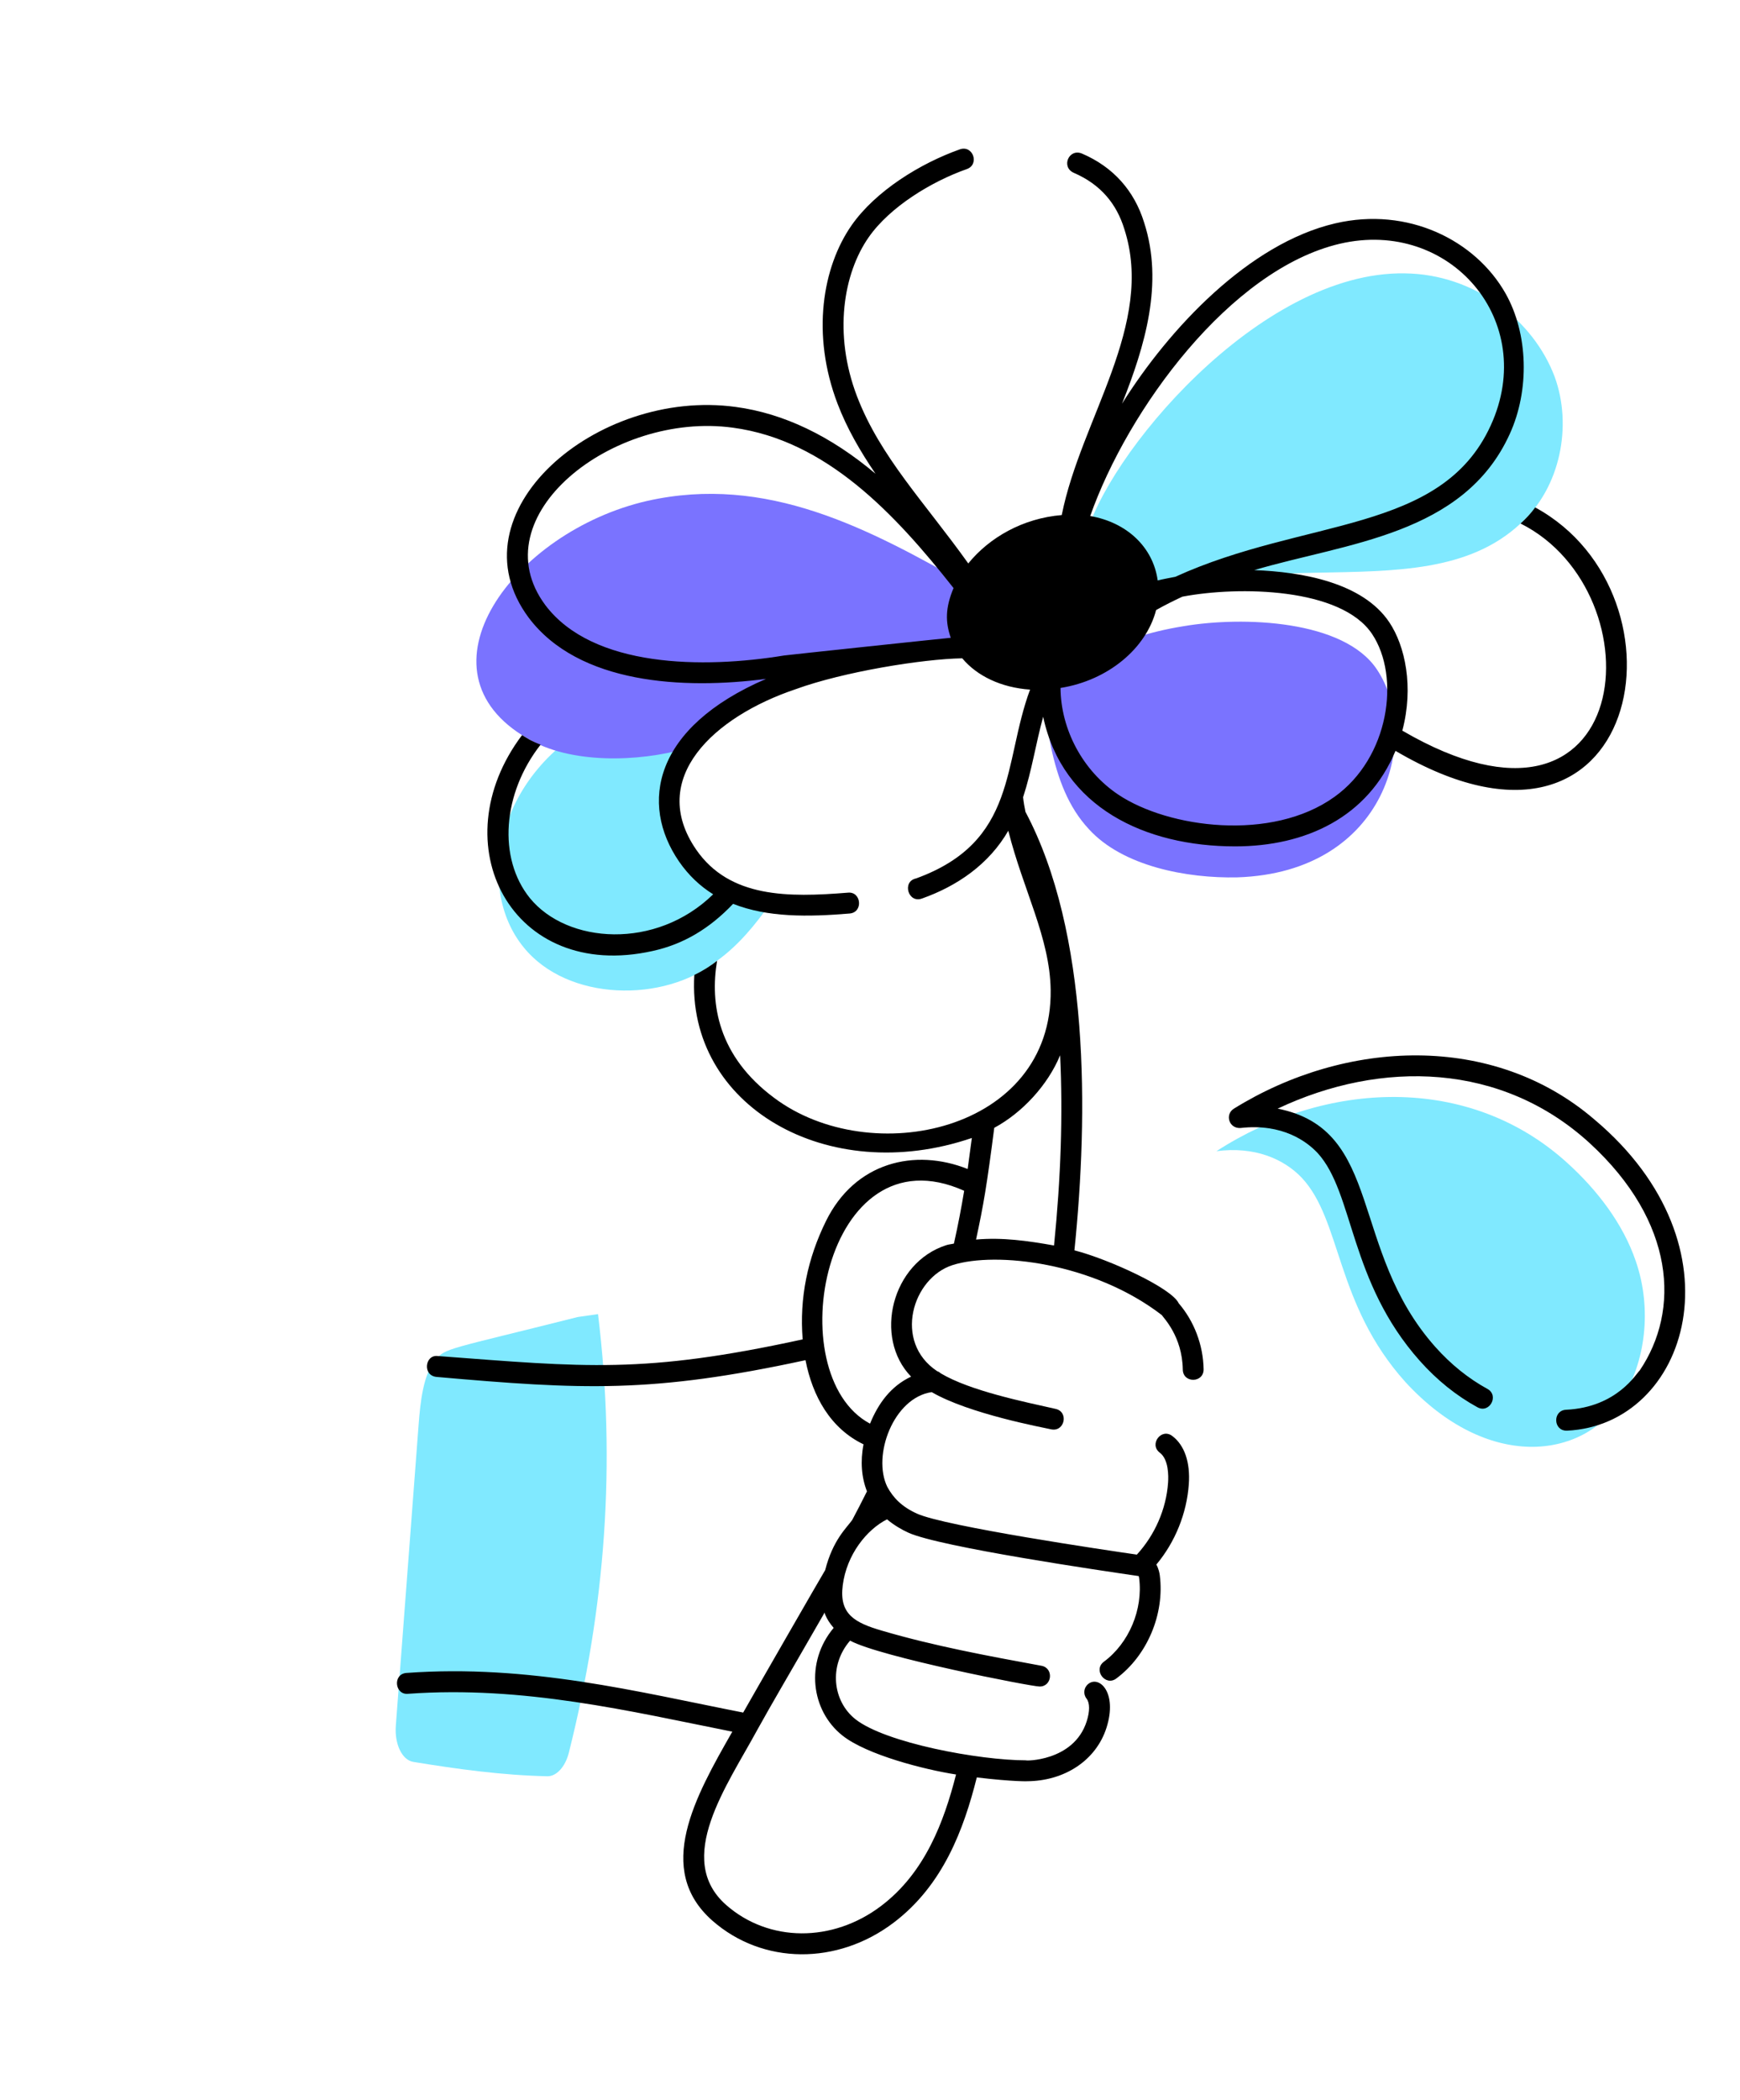
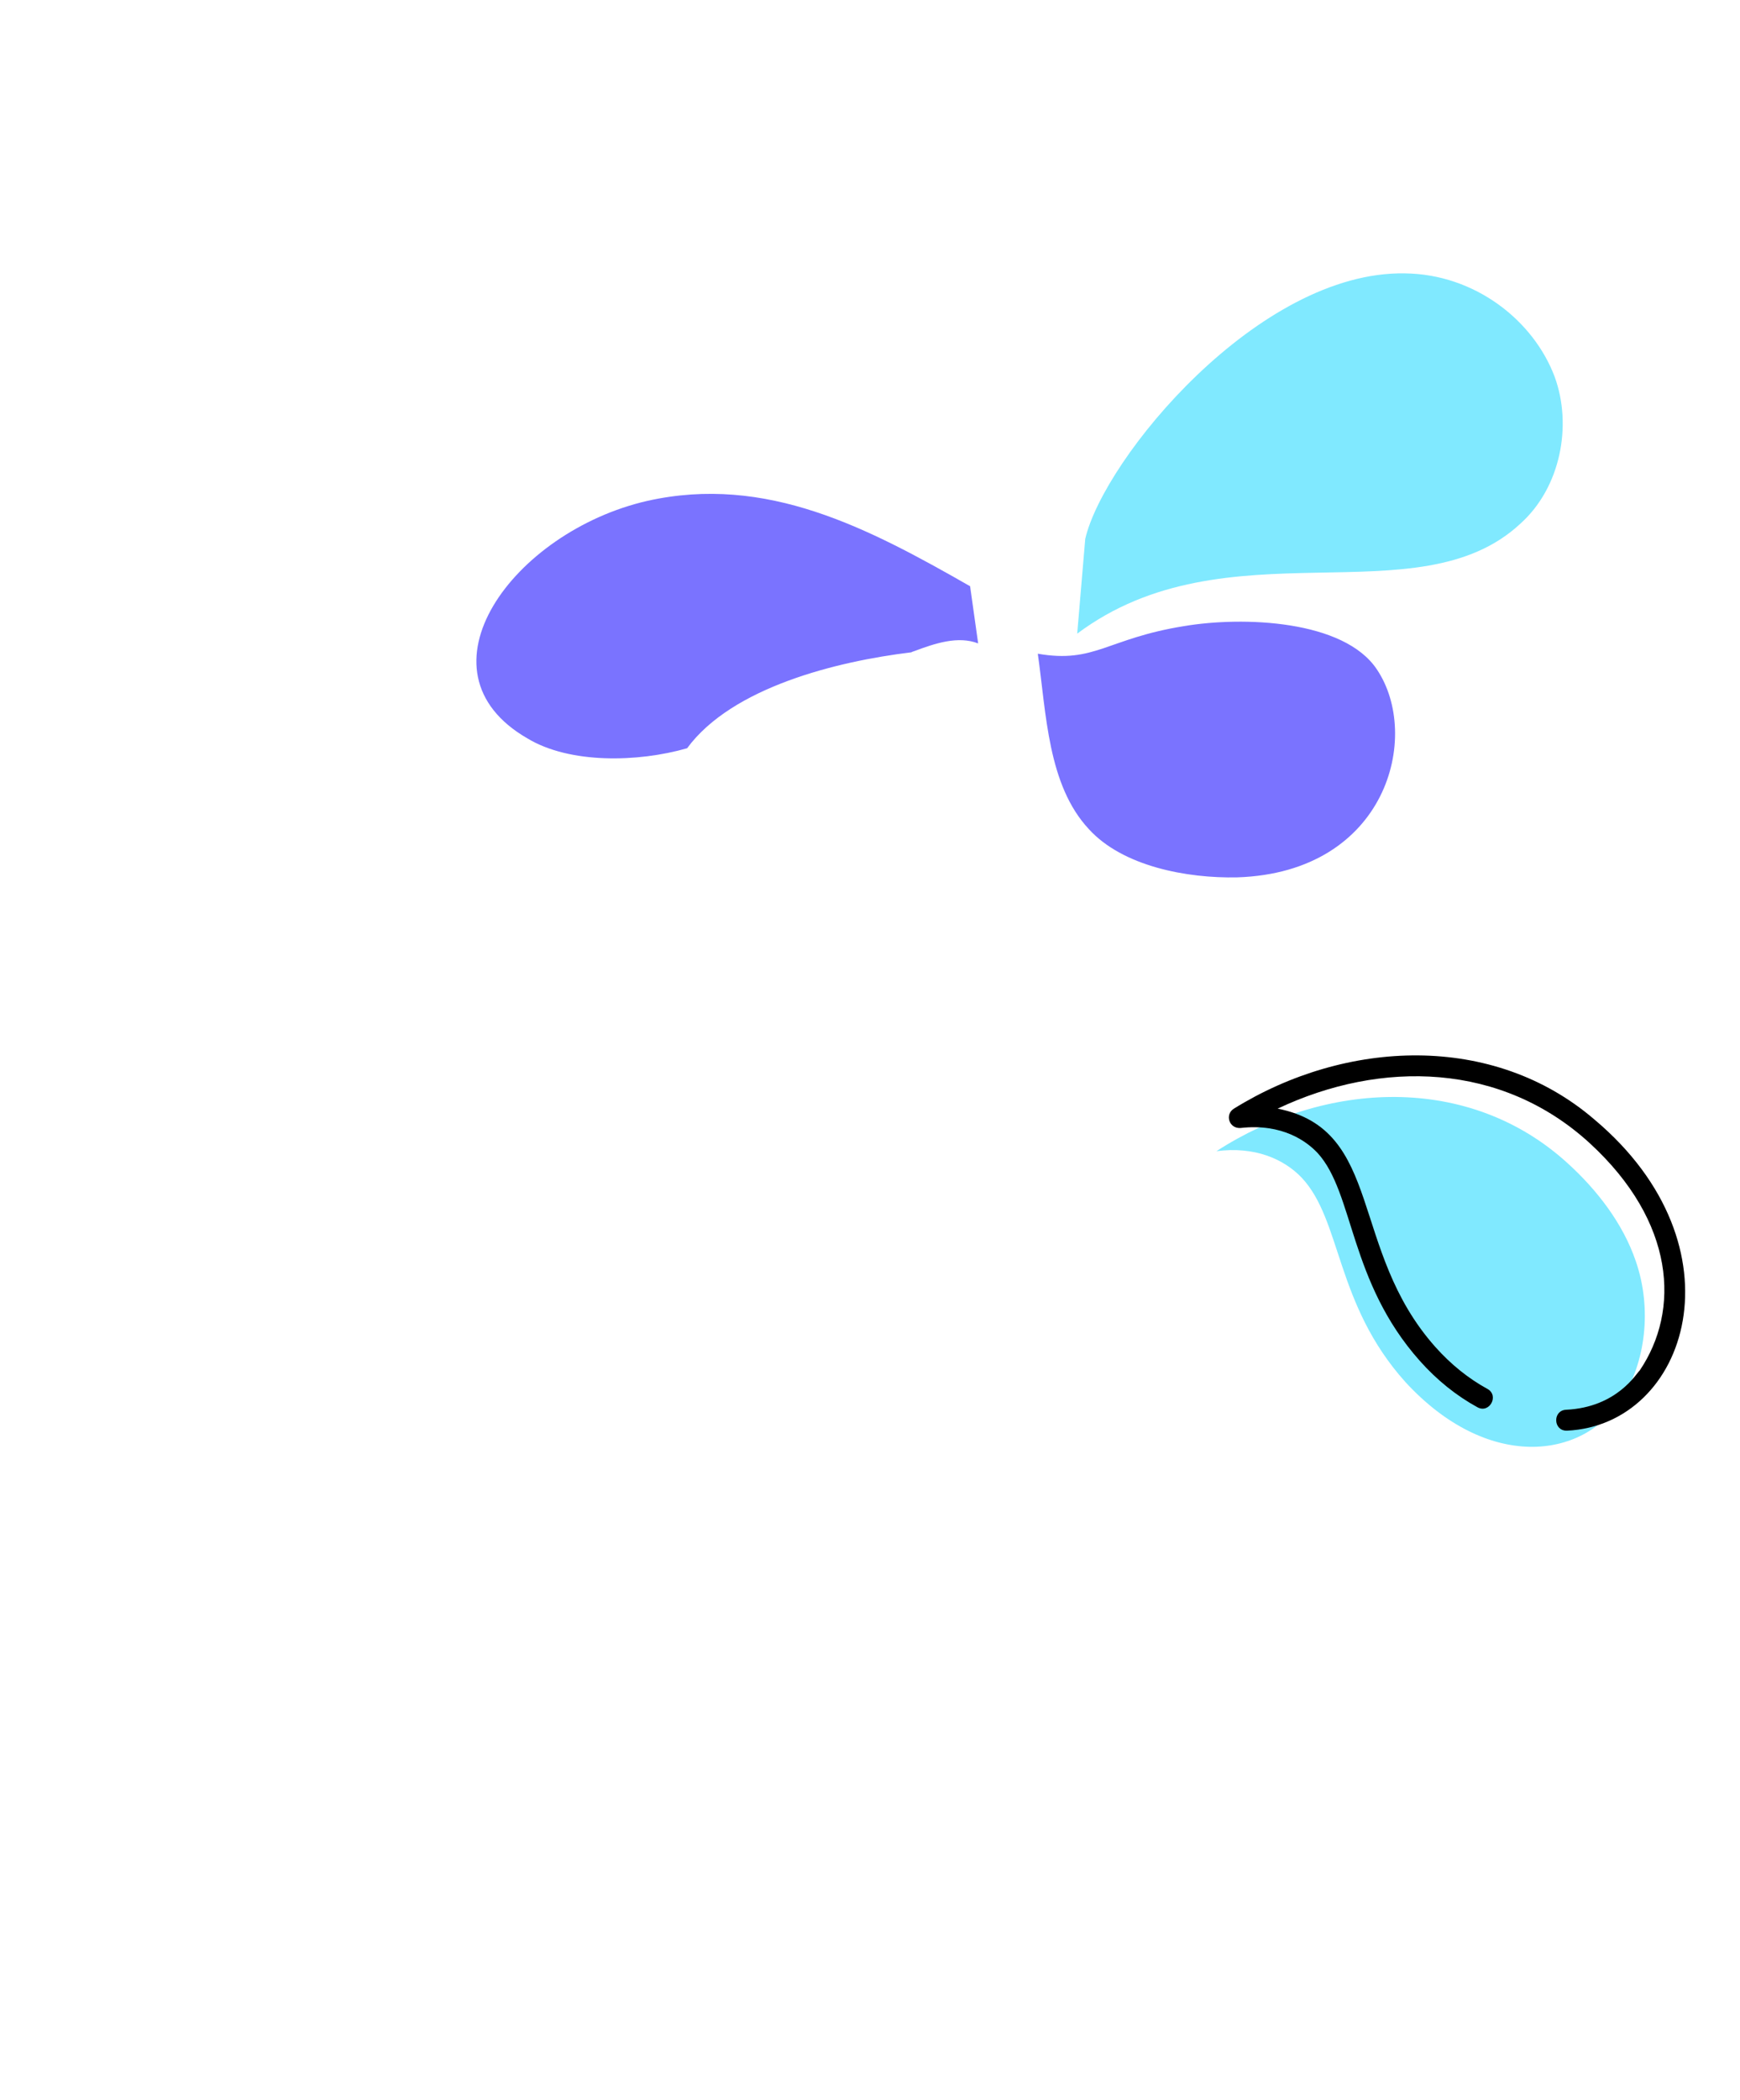
<svg xmlns="http://www.w3.org/2000/svg" width="194" height="234" viewBox="0 0 194 234" fill="none">
-   <path d="M66.675 146.406C68.708 163.079 67.49 179.062 63.425 195.264C63.028 196.845 62.042 197.919 61.02 197.896C56.001 197.784 51.042 197.108 46.077 196.295C44.831 196.091 43.976 194.313 44.132 192.261L46.669 158.779C46.87 156.126 47.193 153.126 48.554 151.498C49.673 150.159 49.961 150.371 64.41 146.732L66.675 146.406ZM85.919 100.606C84.217 103.029 82.331 105.328 79.949 107.037C74.043 111.781 63.268 111.581 58.388 105.546C52.796 98.709 55.533 85.945 66.864 80.257C73.483 76.965 80.846 75.194 88.022 75.349L88.332 75.69C83.381 77.348 77.614 80.602 75.463 85.352C74.04 88.645 74.659 92.405 76.67 95.325C78.064 97.379 80.092 98.773 80.351 98.773C81.741 99.704 84.074 100.369 85.919 100.606Z" fill="#80E9FF" />
-   <path d="M109.058 71.683C106.8 70.813 104.233 71.683 101.913 72.552C101.82 72.584 101.696 72.615 101.603 72.677C93.291 73.68 81.608 76.571 76.609 83.364C71.117 84.94 63.53 85.112 58.823 82.277C45.745 74.765 57.236 59.226 72.155 55.808C85.454 52.826 96.791 58.825 108.161 65.314L109.058 71.683ZM137.95 97.748C132.344 97.871 125.175 96.525 121.401 92.374C116.813 87.464 116.659 79.511 115.709 72.832C116.226 73.524 117.241 73.474 119.297 73.671C122.072 73.937 123.425 71.136 132.011 69.757C138.574 68.651 149.827 69.057 153.509 74.572C158.508 81.981 154.649 97.204 137.95 97.748Z" fill="#7A73FF" />
+   <path d="M109.058 71.683C106.8 70.813 104.233 71.683 101.913 72.552C101.82 72.584 101.696 72.615 101.603 72.677C93.291 73.68 81.608 76.571 76.609 83.364C71.117 84.94 63.53 85.112 58.823 82.277C45.745 74.765 57.236 59.226 72.155 55.808C85.454 52.826 96.791 58.825 108.161 65.314L109.058 71.683ZM137.95 97.748C132.344 97.871 125.175 96.525 121.401 92.374C116.813 87.464 116.659 79.511 115.709 72.832C122.072 73.937 123.425 71.136 132.011 69.757C138.574 68.651 149.827 69.057 153.509 74.572C158.508 81.981 154.649 97.204 137.95 97.748Z" fill="#7A73FF" />
  <path d="M169.533 58.325C158.052 69.039 136.772 58.14 120.102 70.596L120.999 60.033C123.086 51.085 140.321 30.145 156.665 30.457C164.446 30.556 170.977 35.693 173.338 41.983C175.316 47.394 174.004 54.303 169.533 58.325Z" fill="#80E9FF" />
  <path d="M182.388 140.528C180.957 136.309 178.043 132.559 174.812 129.625C163.779 119.538 147.749 120.415 135.627 128.255C139.865 127.697 143.119 129.104 145.127 131.205C149.609 135.956 148.862 145.264 156.691 153.972C165.795 163.873 176.421 162.672 180.771 155.912C183.462 151.868 184.215 145.817 182.388 140.528Z" fill="#80E9FF" />
-   <path d="M119.792 139.301C121.349 124.124 121.485 103.905 114.332 90.448C114.227 89.937 114.13 89.384 114.068 88.825C115.059 85.787 115.454 82.978 116.307 79.854C118.45 89.966 127.701 94.296 137.708 94.296C145.588 94.296 152.507 91.055 155.59 83.655C183.149 99.855 189.071 66.315 171.203 56.554C171.203 56.554 171.172 56.554 171.172 56.523C170.677 57.206 170.12 57.796 169.533 58.325C184.999 66.068 182.374 96.566 156.352 81.402C157.64 76.538 156.674 71.98 154.898 69.327C151.93 64.897 145.166 63.715 139.846 63.516C150.121 60.475 163.176 59.642 168.319 48.372C170.57 43.46 170.386 37.162 167.863 32.699C164.499 26.751 156.971 23.001 148.874 24.884C139.248 27.125 130.368 36.572 125.101 44.97C127.66 38.538 129.756 31.559 127.564 24.796C126.466 21.237 124.11 18.603 120.658 17.12C119.18 16.475 118.254 18.614 119.732 19.259C122.743 20.561 124.495 22.729 125.351 25.503C128.796 36.122 120.506 46.677 118.379 57.383C114.027 57.745 110.301 59.892 107.957 62.774C103.089 55.96 98.136 50.901 95.553 44.158C92.886 37.185 94.044 30.458 96.851 26.437C99.224 23.036 103.865 20.218 107.797 18.837C109.235 18.326 108.495 16.143 107.03 16.635C102.607 18.196 97.616 21.283 94.951 25.096C91.711 29.734 90.421 37.243 93.388 44.995C94.429 47.718 95.873 50.218 97.611 52.777C92.616 48.572 87.382 46.055 82.029 45.338C66.48 43.207 50.264 57.16 58.95 68.823C64.531 76.223 76.198 76.835 85.409 75.636C72.868 81.034 71.262 89.526 75.723 96.004C76.779 97.525 78.061 98.735 79.514 99.635C73.133 105.868 63.228 105.162 59.07 100.047C55.499 95.615 56.004 88.413 60.276 82.96C59.114 82.522 58.719 82.2 58.203 81.904C49.07 94.015 57.02 109.469 72.773 105.949C76.21 105.195 79.122 103.449 81.735 100.698C85.594 102.22 90.076 102.162 94.721 101.777C96.276 101.652 96.037 99.296 94.534 99.453C87.9 99.987 81.368 100.061 77.629 94.672C72.17 86.746 79.554 79.855 88.739 76.775C94.019 74.853 102.831 73.418 107.285 73.344C108.926 75.308 111.618 76.607 114.845 76.831C111.8 85.037 113.477 93.755 102.134 97.869C100.543 98.202 101.247 100.67 102.793 100.108C106.719 98.714 110.255 96.303 112.419 92.555C114.088 99.184 117.056 104.465 117.143 110.292C117.347 126.06 97.087 130.376 86.322 122.321C80.042 117.661 79.145 111.821 79.95 107.037C79.176 107.658 78.31 108.186 77.413 108.621C76.527 123.231 92.292 132.272 108.355 126.783C108.208 127.88 108.006 129.376 107.889 130.24C101.988 127.89 95.328 129.483 92.095 136.035C90.041 140.196 89.116 144.623 89.493 149.222C71.731 153.095 65.227 152.307 48.805 151.077C47.375 150.9 47.071 153.269 48.693 153.407C64.919 154.829 72.689 155.243 89.809 151.539C90.594 155.565 92.591 159.148 96.279 160.915C95.907 162.801 96.052 164.611 96.662 166.153C96.177 167.122 95.419 168.61 95.019 169.341C94.404 170.21 92.859 171.558 92.002 174.931C91.791 175.243 83.687 189.33 82.862 190.8C71.059 188.485 59.003 185.398 45.323 186.385C43.761 186.496 44.008 188.855 45.489 188.709C58.391 187.783 70.266 190.66 81.649 192.928C77.491 200.201 72.948 208.271 79.427 213.984C85.048 218.915 93.365 218.966 99.651 214.196C105.162 210.02 107.462 203.777 108.907 198.027C113.098 198.526 114.744 198.451 114.432 198.451C118.701 198.451 122.206 196.115 123.365 192.498C124.623 188.559 122.551 186.641 121.335 187.611C120.832 188.008 120.746 188.739 121.143 189.246C121.516 189.719 121.521 190.648 121.157 191.785C119.704 196.319 114.112 196.182 114.422 196.121C109.158 196.121 98.708 194.178 95.366 191.534C92.834 189.524 92.375 185.561 94.78 182.785C98.077 184.59 114.956 187.899 115.914 187.899C117.31 187.899 117.509 185.847 116.121 185.587C110.23 184.504 104.137 183.385 98.316 181.671C95.242 180.778 93.556 179.802 93.959 176.634C94.393 173.199 96.637 170.411 98.899 169.272C99.703 169.946 100.554 170.429 101.276 170.758C104.81 172.365 123.126 175.035 126.961 175.594C126.981 175.651 126.997 175.724 127.008 175.809C127.455 179.31 125.877 183.057 123.081 185.132C121.838 186.052 123.245 187.915 124.458 187.007C127.911 184.446 129.86 179.826 129.31 175.512C129.278 175.263 129.184 174.772 128.926 174.31C131.014 171.82 132.317 168.622 132.547 165.351C132.719 162.912 132.063 161.007 130.702 159.985C129.478 159.054 128.082 160.924 129.313 161.847C130.302 162.594 130.286 164.432 130.233 165.188C130.024 168.16 128.745 171.032 126.753 173.202C123.394 172.717 105.373 170.061 102.233 168.634C100.516 167.854 99.592 166.865 98.932 165.661C97.218 162.162 99.632 155.717 103.878 155.098C108.061 157.529 116.264 159.031 117.189 159.244C118.703 159.564 119.187 157.308 117.702 156.969C114.227 156.186 108.161 154.96 104.887 153.005C104.771 152.897 104.636 152.814 104.487 152.765C99.569 149.499 101.712 142.374 106.22 140.941C111.034 139.417 121.892 140.635 129.536 146.516C129.723 146.827 131.817 148.883 131.874 152.582C131.9 154.136 134.22 154.093 134.194 152.546C134.152 149.845 133.134 147.193 131.421 145.202C130.631 143.495 123.635 140.294 119.792 139.301ZM152.972 70.625C156.174 75.403 154.891 84.434 148.776 88.786C141.807 93.79 130.273 92.263 124.688 88.534C120.721 85.885 118.28 81.279 118.241 76.646C123.548 75.803 127.793 72.237 128.898 67.967C129.855 67.43 130.834 66.936 131.831 66.476C138.15 65.274 149.523 65.478 152.972 70.625ZM149.398 27.153C161.685 24.304 171.535 35.774 166.209 47.398C160.683 59.51 145.493 57.668 131.039 64.263C130.384 64.395 129.727 64.504 129.076 64.669C128.557 60.915 125.594 58.191 121.553 57.491C125.725 45.646 137.136 30.015 149.398 27.153ZM87.408 73.031C78.449 74.504 66.087 74.419 60.805 67.422C53.452 57.545 68.32 45.807 81.717 47.65C92.129 49.042 99.819 57.288 106.314 65.518C105.38 67.754 105.402 69.307 106.003 71.058C105.685 71.075 87.73 72.979 87.408 73.031ZM93.928 193.36C96.632 195.507 103.065 197.153 106.594 197.699C105.246 202.983 103.122 208.645 98.253 212.334C92.827 216.454 85.715 216.411 80.957 212.231C75.151 207.109 81.043 198.974 84.41 192.771C86.394 189.207 86.942 188.346 91.942 179.658C91.964 179.718 91.964 179.791 91.987 179.85C92.209 180.396 92.54 180.901 92.95 181.363C89.737 185.185 90.419 190.58 93.928 193.36ZM101.581 153.373C99.338 154.428 97.941 156.323 97.002 158.612C86.766 153.154 91.865 125.652 107.499 132.668C107.189 134.544 106.817 136.497 106.357 138.548C106.08 138.617 105.794 138.633 105.521 138.72C99.426 140.655 97.349 149.009 101.581 153.373ZM108.824 138.101C109.67 134.176 110.018 132.121 110.854 125.653C113.968 123.979 116.826 120.897 118.198 117.567C118.517 124.208 118.278 131.23 117.518 138.762C114.608 138.245 111.769 137.839 108.824 138.101Z" fill="black" />
  <path d="M177.767 124.725C166.477 115.03 150.042 115.781 137.565 123.521C136.551 124.155 137.016 125.75 138.304 125.672C143.022 125.135 145.728 127.204 146.913 128.466C150.988 132.94 150.4 142.753 158.305 151.62C160.208 153.756 162.368 155.494 164.724 156.784C166.072 157.527 167.182 155.473 165.836 154.739C163.712 153.577 161.759 152.002 160.033 150.067C150.37 139.22 154.309 125.858 142.45 123.515C154.043 118.04 167.456 118.389 177.262 127.377C186.782 136.13 187.359 145.991 182.811 152.697C182.498 152.92 180.346 156.794 174.605 157.063C173.109 157.134 173.159 159.393 174.658 159.393C174.676 159.393 174.696 159.393 174.714 159.393C188.204 158.762 194.614 138.884 177.767 124.725Z" fill="black" />
</svg>